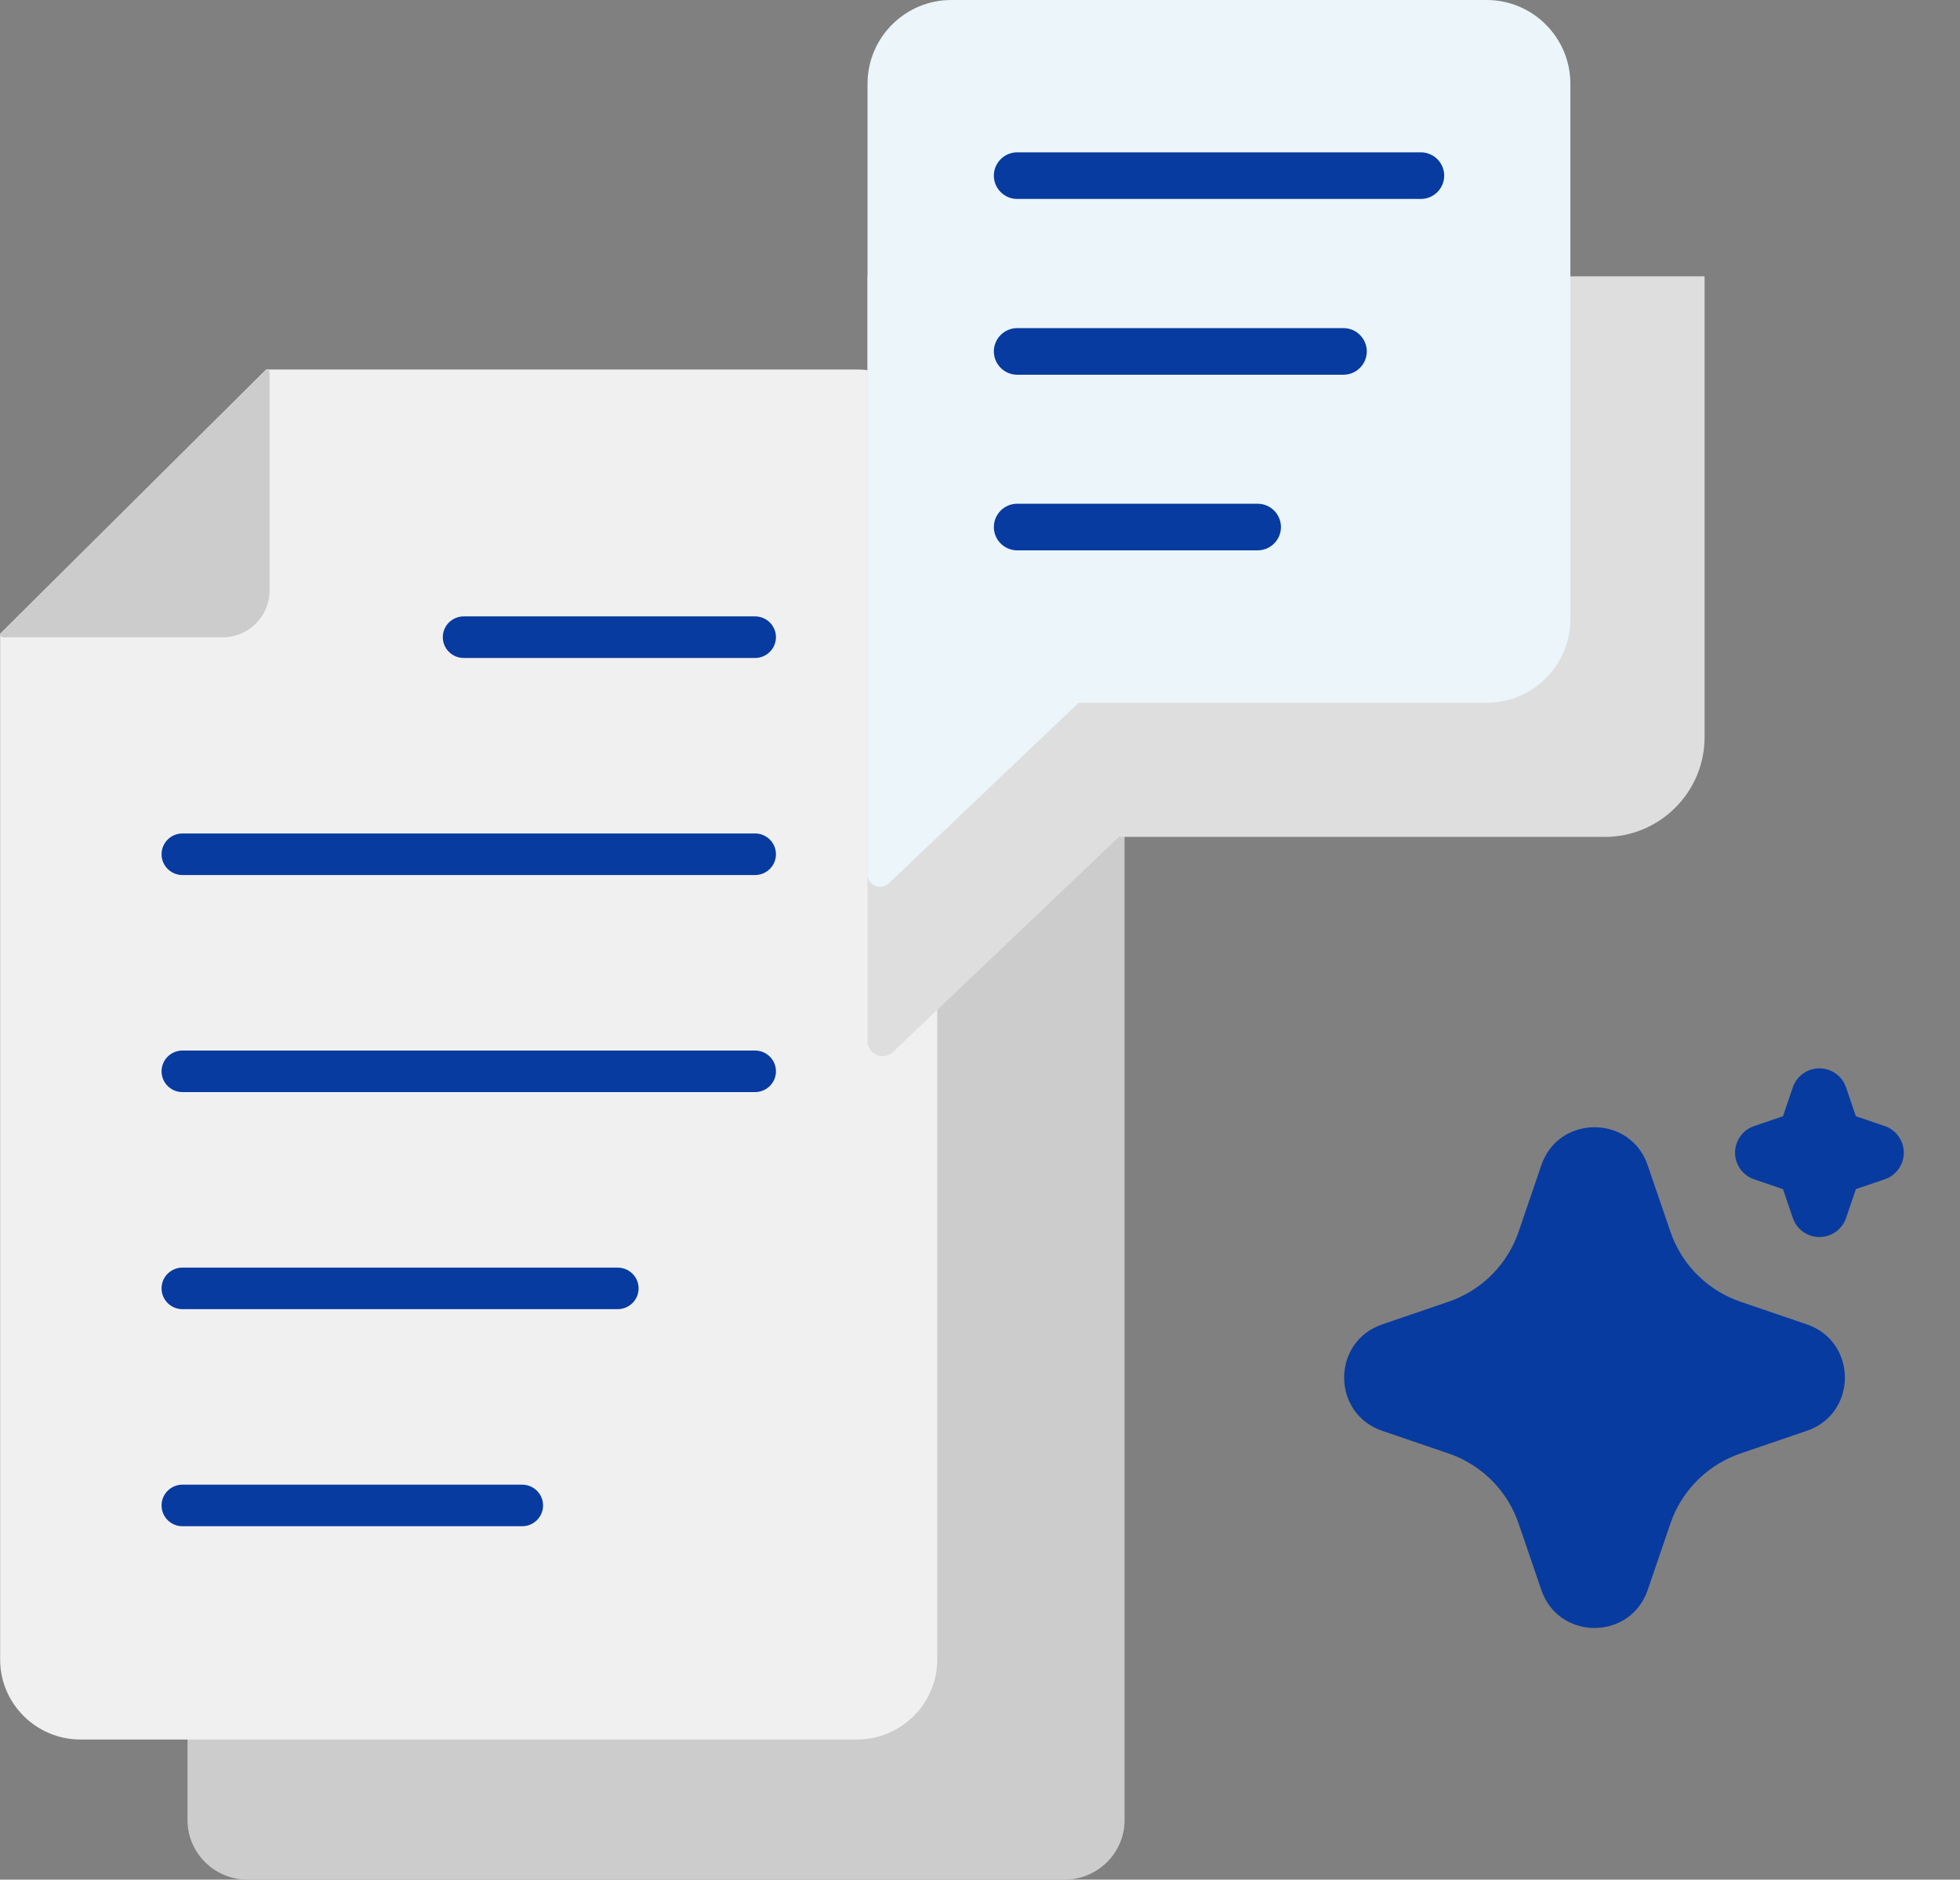
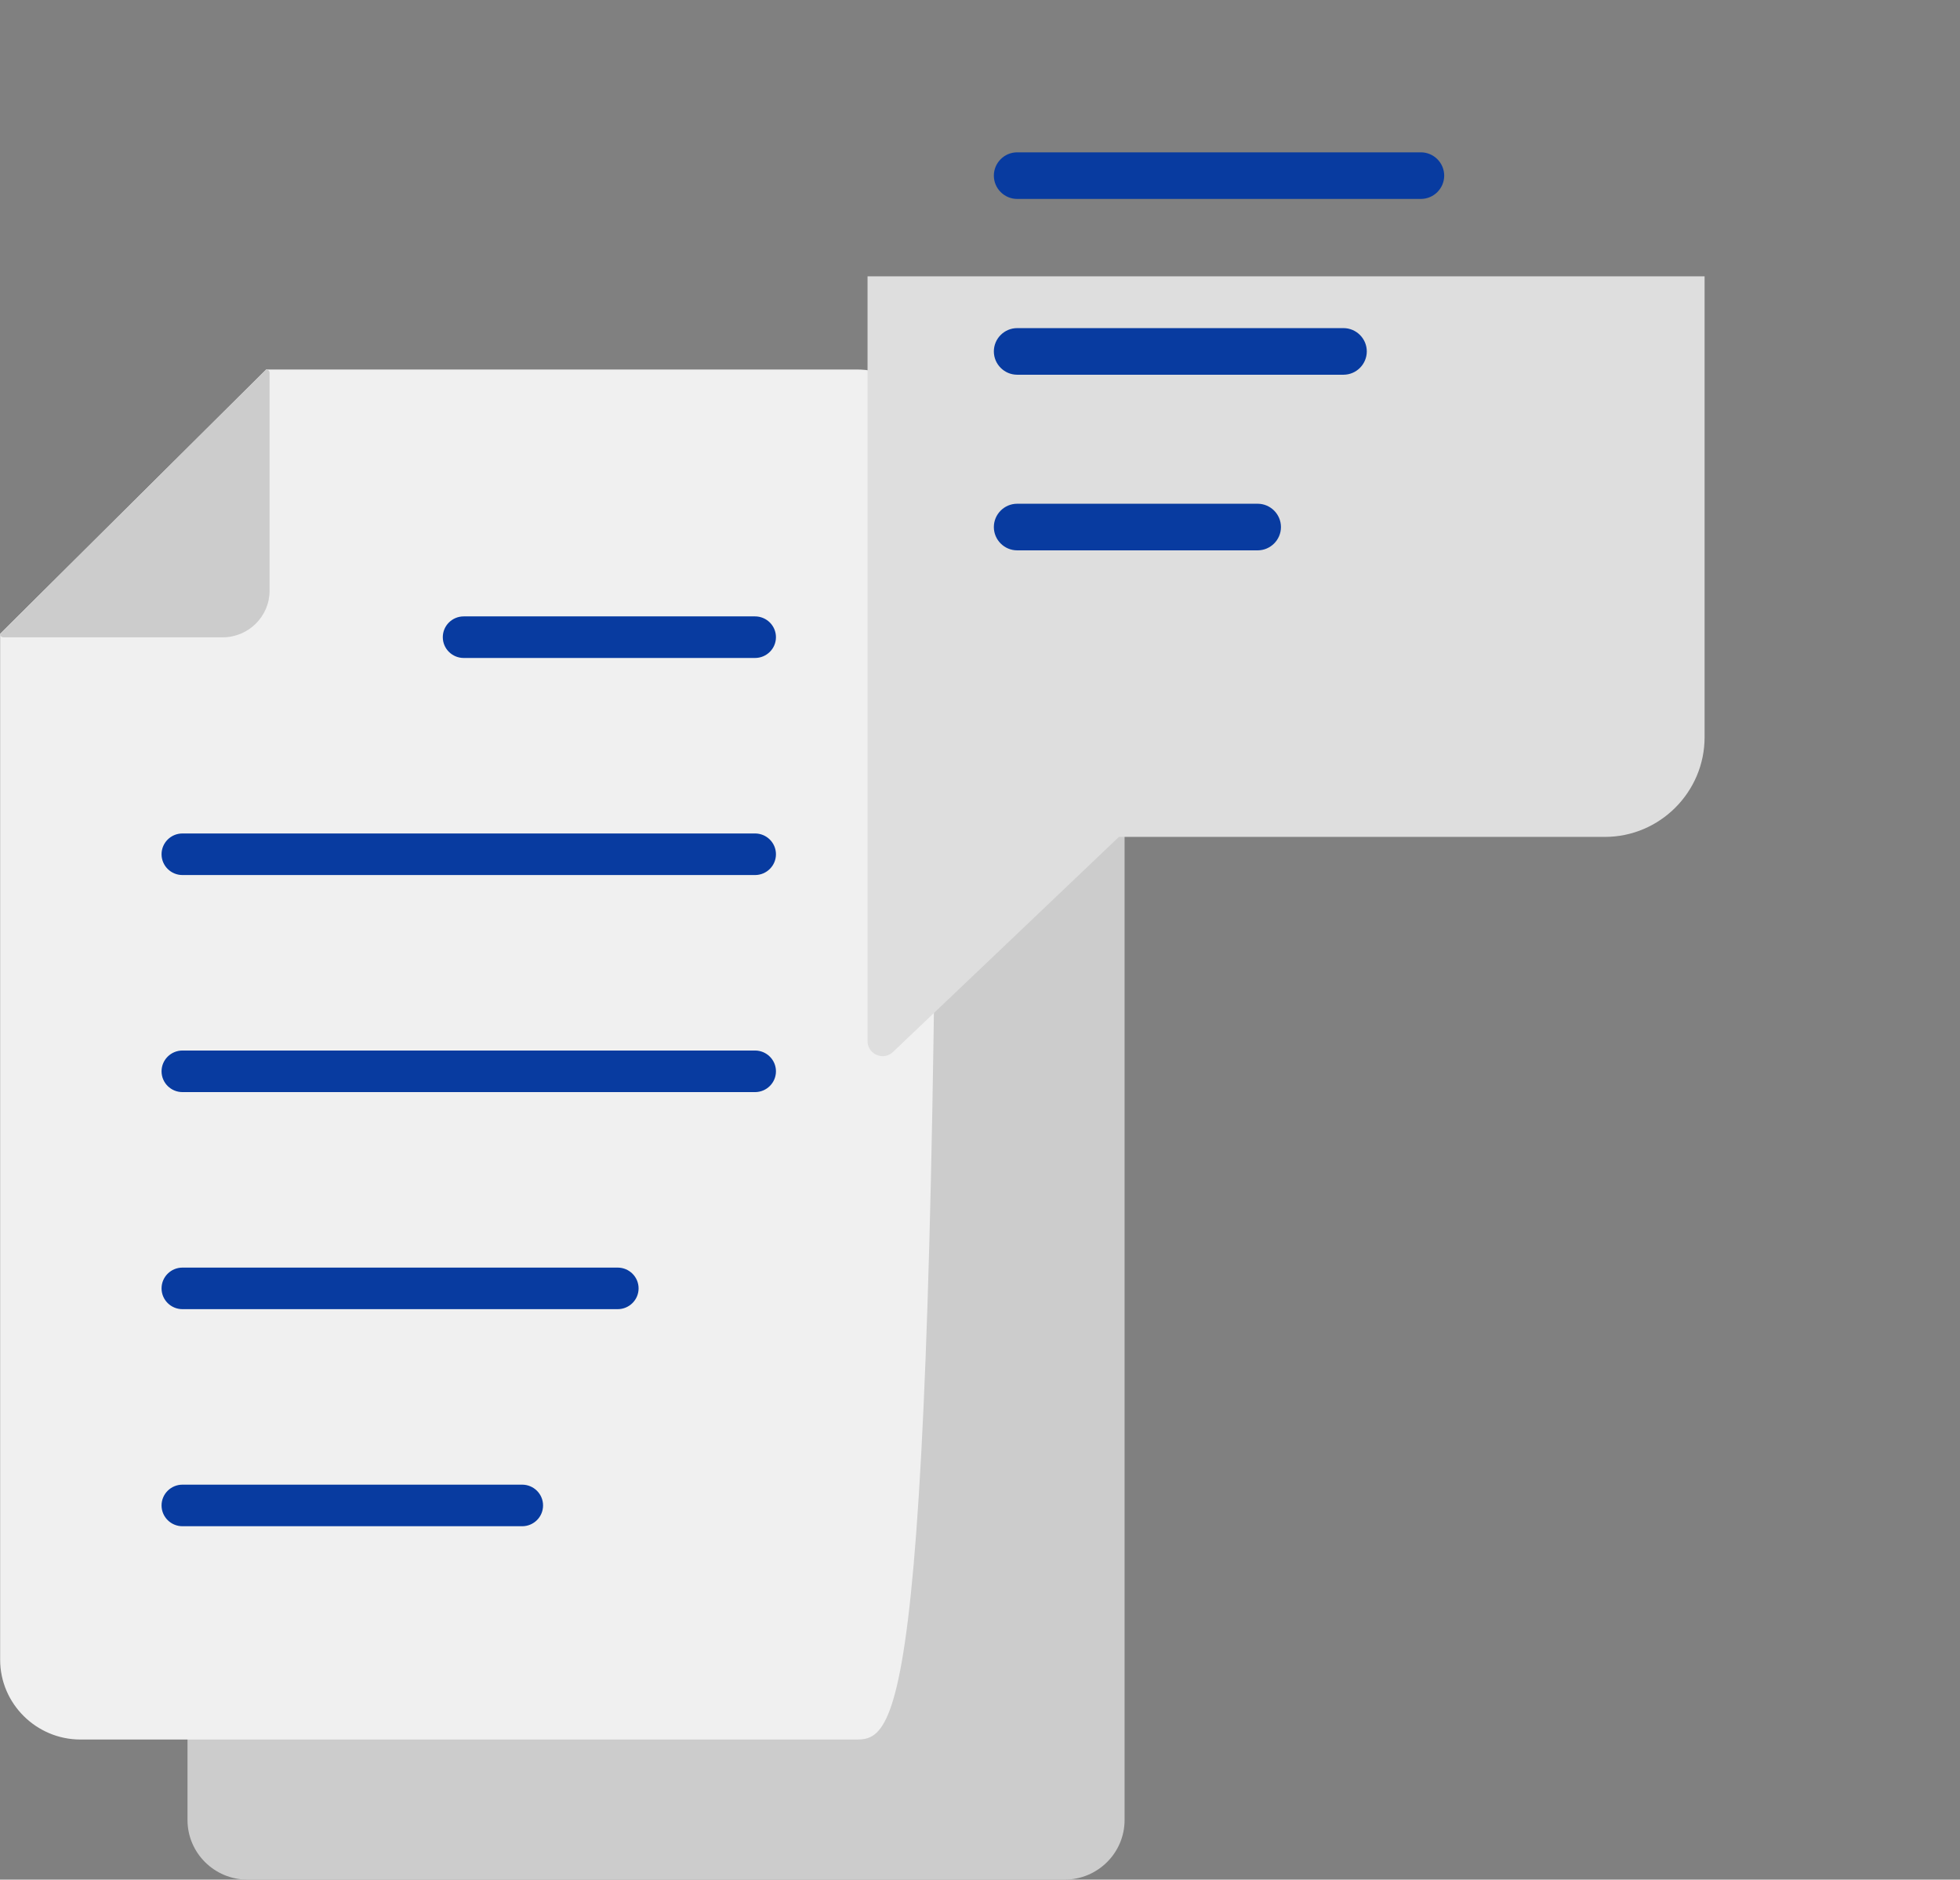
<svg xmlns="http://www.w3.org/2000/svg" width="122" height="117" viewBox="0 0 122 117" fill="none">
  <rect x="0" y="0" width="122" height="117" fill="#808080" stroke="none" />
  <path d="M66.262 31.722H15.409C13.345 31.722 11.671 33.385 11.671 35.436V113.286C11.671 115.337 13.345 117 15.409 117H66.262C68.326 117 70 115.337 70 113.286V35.436C70 33.385 68.326 31.722 66.262 31.722Z" fill="#CCCCCC" />
-   <path d="M16.568 23H53.34C56.088 23 58.338 25.235 58.338 27.966V103.312C58.338 106.043 56.088 108.278 53.34 108.278H5.007C2.258 108.278 0.009 106.043 0.009 103.312V39.452L16.568 23Z" fill="#F0F0F0" />
+   <path d="M16.568 23H53.34C56.088 23 58.338 25.235 58.338 27.966C58.338 106.043 56.088 108.278 53.34 108.278H5.007C2.258 108.278 0.009 106.043 0.009 103.312V39.452L16.568 23Z" fill="#F0F0F0" />
  <path fill-rule="evenodd" clip-rule="evenodd" d="M16.568 23C16.686 23 16.779 23.092 16.779 23.21V36.772C16.779 38.368 15.468 39.671 13.861 39.671H0.211C0.101 39.671 0 39.578 0 39.461L16.559 23.008L16.568 23Z" fill="#CCCCCC" />
  <path d="M28.864 40.956C28.145 40.956 27.562 40.376 27.562 39.662C27.562 38.948 28.145 38.368 28.864 38.368H46.997C47.715 38.368 48.299 38.948 48.299 39.662C48.299 40.376 47.715 40.956 46.997 40.956H28.864ZM11.358 95.002C10.639 95.002 10.056 94.422 10.056 93.708C10.056 92.994 10.639 92.414 11.358 92.414H32.501C33.22 92.414 33.803 92.994 33.803 93.708C33.803 94.422 33.22 95.002 32.501 95.002H11.358ZM11.358 81.49C10.639 81.49 10.056 80.911 10.056 80.197C10.056 79.482 10.639 78.903 11.358 78.903H38.446C39.165 78.903 39.749 79.482 39.749 80.197C39.749 80.911 39.165 81.49 38.446 81.49H11.358ZM11.358 67.979C10.639 67.979 10.056 67.399 10.056 66.685C10.056 65.971 10.639 65.391 11.358 65.391H46.997C47.715 65.391 48.299 65.971 48.299 66.685C48.299 67.399 47.715 67.979 46.997 67.979H11.358ZM11.358 54.468C10.639 54.468 10.056 53.888 10.056 53.174C10.056 52.459 10.639 51.88 11.358 51.88H46.997C47.715 51.88 48.299 52.459 48.299 53.174C48.299 53.888 47.715 54.468 46.997 54.468H11.358Z" fill="#083BA0" />
  <path d="M54 17.2H106.102V45.893C106.102 49.303 103.312 52.093 99.902 52.093H69.648L64.678 56.826L55.578 65.486C55.298 65.749 54.916 65.816 54.568 65.664C54.221 65.511 54 65.189 54 64.807V17.2Z" fill="#DEDEDE" />
-   <path d="M67.138 43.748L62.965 47.717L55.323 54.986C55.094 55.206 54.772 55.266 54.475 55.138C54.178 55.011 54 54.74 54 54.417V5.208C54 2.341 56.341 0 59.208 0H92.54C95.407 0 97.748 2.341 97.748 5.208V38.54C97.748 41.407 95.407 43.748 92.54 43.748H67.138Z" fill="#EBF5FA" />
  <path d="M63.313 12.383C62.515 12.383 61.862 11.73 61.862 10.933C61.862 10.136 62.515 9.482 63.313 9.482H88.443C89.241 9.482 89.894 10.136 89.894 10.933C89.894 11.73 89.241 12.383 88.443 12.383H63.313Z" fill="#083BA0" />
  <path d="M63.313 23.325C62.515 23.325 61.862 22.671 61.862 21.874C61.862 21.077 62.515 20.424 63.313 20.424H83.626C84.423 20.424 85.076 21.077 85.076 21.874C85.076 22.671 84.423 23.325 83.626 23.325H63.313Z" fill="#083BA0" />
  <path d="M63.313 34.257C62.515 34.257 61.862 33.604 61.862 32.807C61.862 32.01 62.515 31.356 63.313 31.356H78.283C79.08 31.356 79.733 32.01 79.733 32.807C79.733 33.604 79.08 34.257 78.283 34.257H63.313Z" fill="#083BA0" />
-   <path d="M95.938 72.534C96.984 69.472 101.216 69.379 102.456 72.256L102.561 72.536L103.974 76.666C104.297 77.613 104.82 78.48 105.507 79.207C106.195 79.935 107.03 80.507 107.957 80.885L108.336 81.027L112.466 82.437C115.529 83.484 115.622 87.715 112.746 88.956L112.466 89.061L108.336 90.473C107.389 90.797 106.522 91.32 105.794 92.007C105.066 92.694 104.493 93.529 104.115 94.456L103.974 94.834L102.563 98.966C101.517 102.028 97.285 102.121 96.046 99.246L95.938 98.966L94.527 94.836C94.204 93.888 93.681 93.021 92.994 92.293C92.307 91.565 91.471 90.993 90.544 90.615L90.166 90.473L86.036 89.063C82.972 88.016 82.879 83.785 85.756 82.546L86.036 82.437L90.166 81.027C91.113 80.703 91.98 80.18 92.708 79.493C93.436 78.806 94.008 77.971 94.385 77.044L94.527 76.666L95.938 72.534ZM113.25 66.5C113.578 66.5 113.899 66.592 114.176 66.765C114.454 66.938 114.678 67.186 114.822 67.48L114.906 67.685L115.518 69.48L117.316 70.093C117.644 70.204 117.931 70.411 118.142 70.686C118.353 70.961 118.477 71.292 118.499 71.638C118.521 71.984 118.44 72.328 118.266 72.628C118.092 72.928 117.833 73.169 117.522 73.322L117.316 73.406L115.52 74.018L114.908 75.815C114.796 76.143 114.589 76.431 114.314 76.641C114.039 76.852 113.708 76.976 113.362 76.998C113.016 77.02 112.671 76.939 112.372 76.764C112.072 76.59 111.831 76.331 111.679 76.02L111.595 75.815L110.982 74.02L109.185 73.407C108.857 73.296 108.569 73.089 108.359 72.814C108.148 72.539 108.024 72.208 108.002 71.862C107.98 71.516 108.061 71.172 108.235 70.872C108.408 70.572 108.667 70.331 108.979 70.178L109.185 70.094L110.981 69.482L111.593 67.685C111.711 67.339 111.934 67.039 112.232 66.826C112.529 66.614 112.885 66.5 113.25 66.5Z" fill="#083BA0" />
</svg>